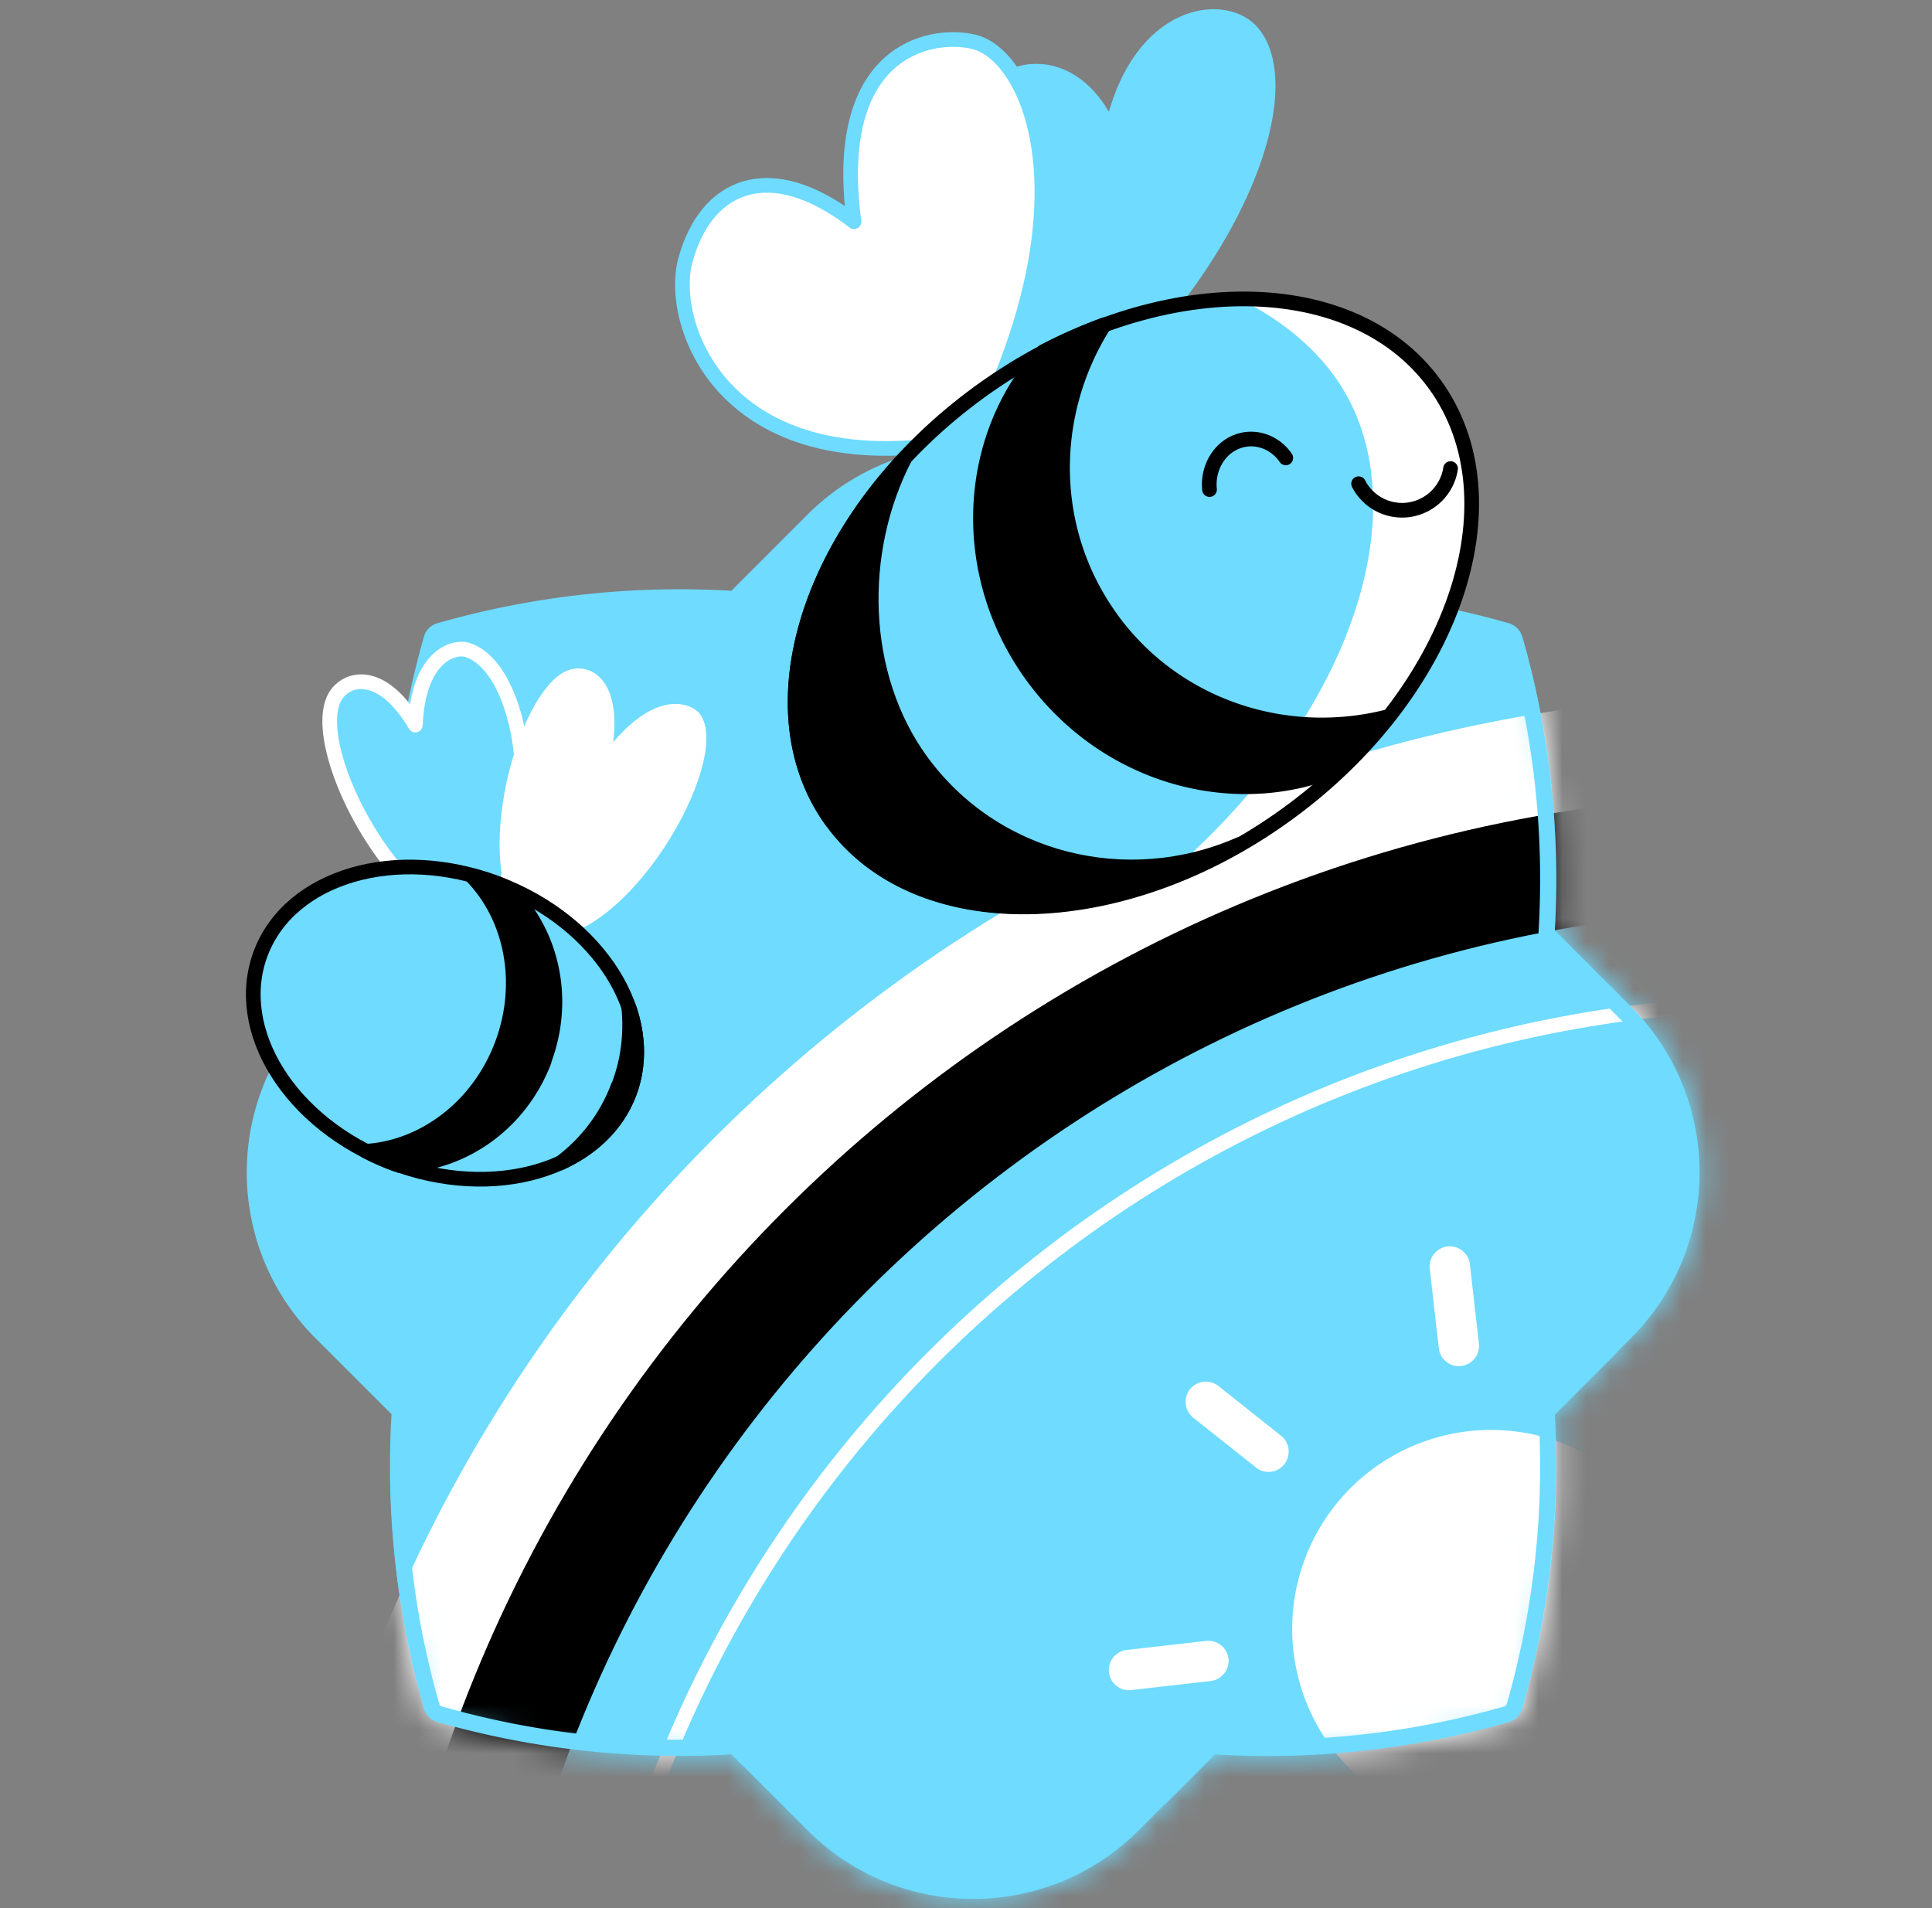
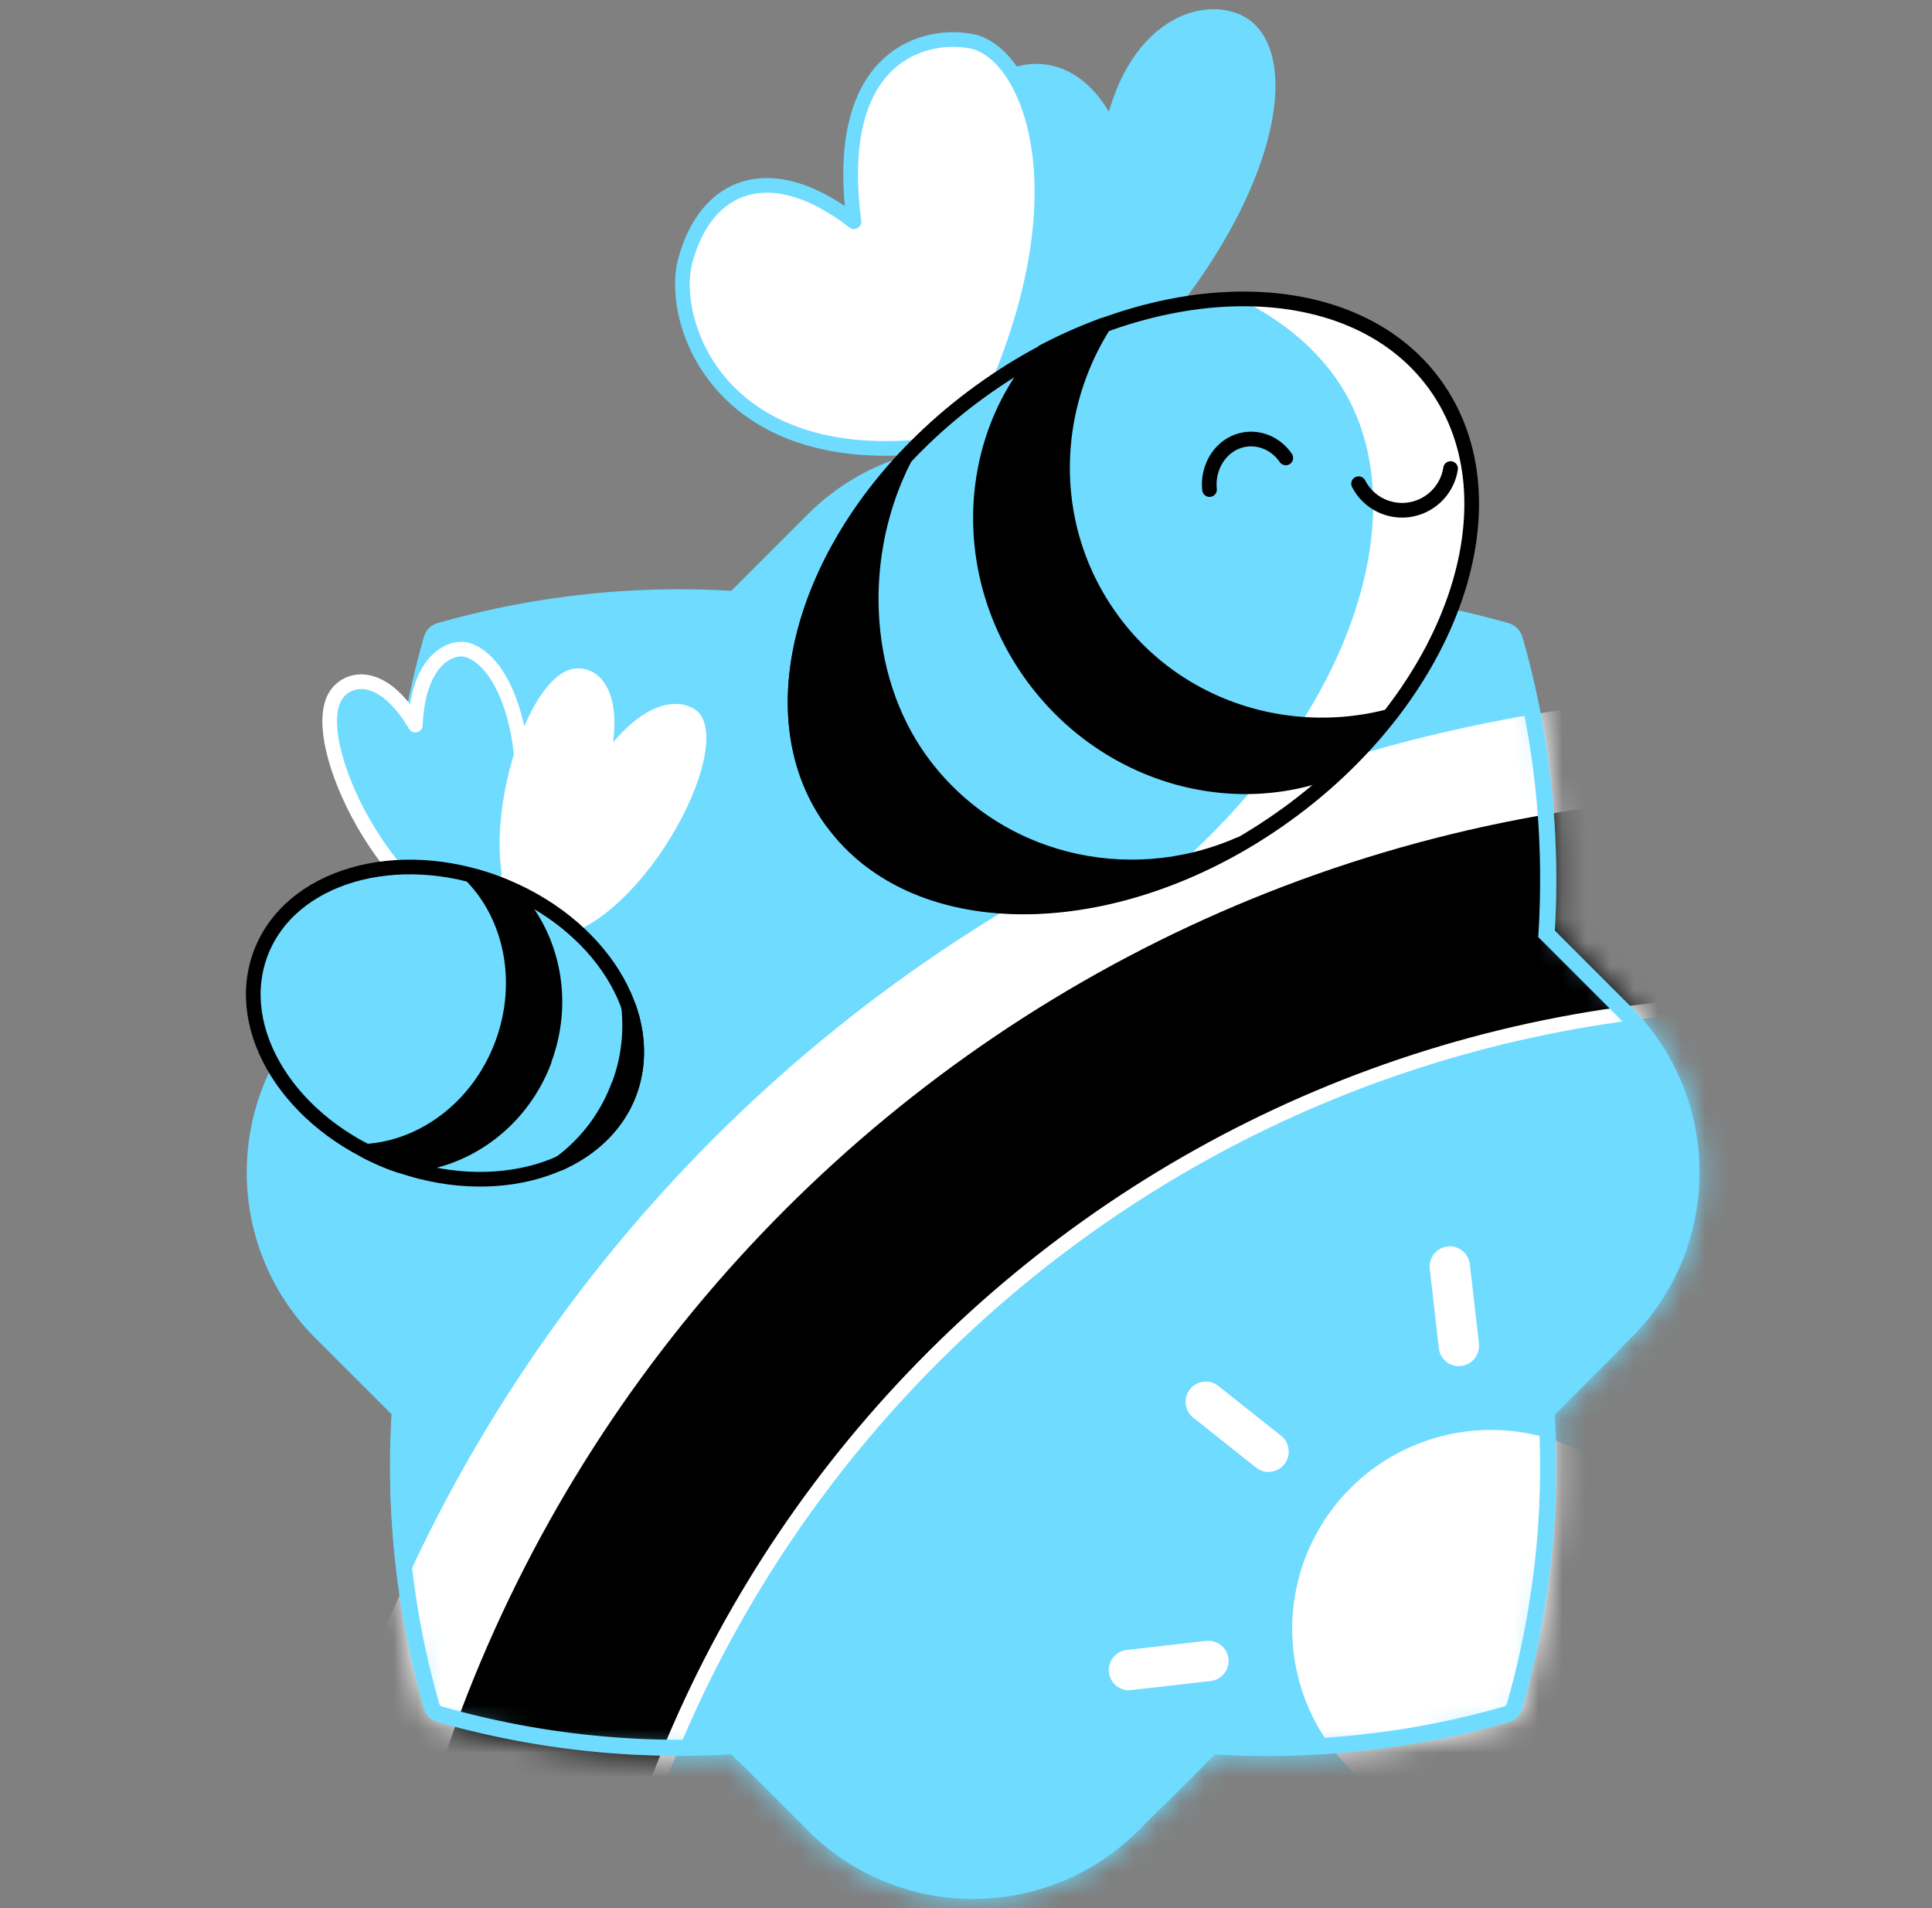
<svg xmlns="http://www.w3.org/2000/svg" width="81" height="80" fill="none">
  <rect width="100%" height="100%" fill="#808080" stroke="none" />
  <g clip-path="url(#a)">
    <path fill="#6EDBFF" d="M65.186 39.025a36.895 36.895 0 0 0-1.362-12.328.85.85 0 0 0-.558-.566 37.092 37.092 0 0 0-12.328-1.361l-3.196-3.197c-3.83-3.83-10.054-3.83-13.884 0l-3.196 3.197a36.898 36.898 0 0 0-12.328 1.36.807.807 0 0 0-.558.559 36.875 36.875 0 0 0-1.361 12.328l-3.197 3.196c-3.83 3.83-3.83 10.054 0 13.884l3.197 3.196a36.824 36.824 0 0 0 1.36 12.32c.077.27.288.482.559.566a37.092 37.092 0 0 0 12.328 1.361l3.196 3.197c3.83 3.838 10.054 3.838 13.884 0l3.196-3.197a36.895 36.895 0 0 0 12.328-1.36.822.822 0 0 0 .558-.559 37.092 37.092 0 0 0 1.362-12.328l3.196-3.196c3.83-3.83 3.83-10.054 0-13.884l-3.197-3.196v.008Z" />
    <mask id="b" width="62" height="62" x="10" y="18" maskUnits="userSpaceOnUse" style="mask-type:luminance">
      <path fill="#fff" d="M65.186 39.025a36.895 36.895 0 0 0-1.362-12.328.85.85 0 0 0-.558-.566 37.092 37.092 0 0 0-12.328-1.361l-3.196-3.197c-3.83-3.83-10.054-3.83-13.884 0l-3.196 3.197a36.898 36.898 0 0 0-12.328 1.36.807.807 0 0 0-.558.559 36.875 36.875 0 0 0-1.361 12.328l-3.197 3.196c-3.83 3.83-3.83 10.054 0 13.884l3.197 3.196a36.824 36.824 0 0 0 1.36 12.32c.077.27.288.482.559.566a37.092 37.092 0 0 0 12.328 1.361l3.196 3.197c3.83 3.838 10.054 3.838 13.884 0l3.196-3.197a36.895 36.895 0 0 0 12.328-1.36.822.822 0 0 0 .558-.559 37.092 37.092 0 0 0 1.362-12.328l3.196-3.196c3.83-3.83 3.83-10.054 0-13.884l-3.197-3.196v.008Z" />
    </mask>
    <g mask="url(#b)">
      <path fill="#fff" stroke="#fff" stroke-linecap="round" stroke-linejoin="round" stroke-width=".615" d="M74.994 156.192c35.023 0 63.415-28.392 63.415-63.416 0-35.023-28.392-63.415-63.415-63.415-35.024 0-63.416 28.392-63.416 63.415 0 35.024 28.392 63.416 63.416 63.416Z" />
      <path fill="#000" stroke="#000" stroke-linecap="round" stroke-linejoin="round" stroke-width=".615" d="M74.994 151.964c32.688 0 59.188-26.499 59.188-59.188 0-32.688-26.5-59.188-59.188-59.188-32.689 0-59.188 26.5-59.188 59.188 0 32.689 26.499 59.188 59.188 59.188Z" />
-       <path fill="#6EDBFF" stroke="#000" stroke-linecap="round" stroke-linejoin="round" stroke-width=".615" d="M74.993 147.736c30.354 0 54.961-24.606 54.961-54.96 0-30.353-24.607-54.96-54.96-54.96-30.354 0-54.96 24.606-54.96 54.96s24.606 54.96 54.96 54.96Z" />
      <path fill="#6EDBFF" stroke="#fff" stroke-linecap="round" stroke-linejoin="round" stroke-width=".615" d="M74.994 143.509c28.019 0 50.733-22.714 50.733-50.732 0-28.02-22.714-50.733-50.733-50.733S24.262 64.758 24.262 92.777c0 28.018 22.713 50.732 50.732 50.732Z" />
      <path fill="#fff" d="M62.513 76.626a8.337 8.337 0 1 0 0-16.674 8.337 8.337 0 0 0 0 16.674ZM61.16 57.28a.849.849 0 0 1-.837-.752l-.38-3.332a.852.852 0 0 1 .744-.938c.456-.051.88.279.938.744l.38 3.331c.051.465-.278.88-.743.939h-.093l-.009.008ZM53.18 61.711a.813.813 0 0 1-.525-.186l-2.63-2.088a.854.854 0 0 1-.135-1.192.854.854 0 0 1 1.192-.136l2.63 2.089c.363.287.423.82.135 1.192a.845.845 0 0 1-.66.321h-.008ZM47.328 70.868a.848.848 0 0 1-.093-1.69l3.331-.381a.85.85 0 0 1 .939.744c.05.465-.28.88-.745.938l-3.33.38h-.094l-.008.01Z" />
    </g>
    <path fill="#6EDBFF" d="m67.19 56.342-2.487 2.486-.211.212.017.304a36.27 36.27 0 0 1-1.336 12.1.171.171 0 0 1-.102.101 36.053 36.053 0 0 1-9.96 1.395c-.71 0-1.429-.017-2.14-.059l-.304-.017-.211.212-2.13 2.13.523.44 2.089-2.088a36.89 36.89 0 0 0 12.32-1.353.822.822 0 0 0 .558-.558 37.092 37.092 0 0 0 1.36-12.328l2.622-2.622-.617-.338.008-.017ZM31.136 73.076l-.212-.212-.304.017a36.39 36.39 0 0 1-12.1-1.336.172.172 0 0 1-.101-.101 35.88 35.88 0 0 1-1.387-9.75l-.668.305a36.897 36.897 0 0 0 1.412 9.63c.076.271.288.483.558.567a36.95 36.95 0 0 0 10.155 1.421c.727 0 1.446-.017 2.173-.068l.49.49.128-.828-.144-.144v.009ZM65.186 39.026a37.027 37.027 0 0 0-1.32-12.168l-.608.347a36.148 36.148 0 0 1 1.251 11.779l-.017.304.212.211 3.196 3.196c.44.44.828.914 1.167 1.42l.727-.1a10.104 10.104 0 0 0-1.412-1.802l-3.196-3.196v.009Z" />
    <path fill="#6EDBFF" stroke="#fff" stroke-linecap="round" stroke-linejoin="round" stroke-width=".615" d="M20.38 38.932c-3.88-.397-7.728-8.05-6.223-9.884.592-.719 1.962-.837 3.256 1.353.135-2.976 1.674-3.315 2.173-3.154 2.283.71 3.483 6.866.794 11.685Z" />
    <path fill="#fff" d="M22.536 39.346c-3.238-1.97-.896-10.746 1.42-11.288.905-.21 2.064.533 1.751 3.061 1.928-2.274 3.348-1.598 3.653-1.166 1.37 1.953-3.087 9.74-6.815 9.393h-.009Z" />
    <path fill="#6EDBFF" d="M26.377 45.833c1.229-3.23-1.232-7.163-5.496-8.785-4.264-1.623-8.717-.32-9.946 2.91-1.229 3.23 1.232 7.163 5.496 8.786 4.264 1.622 8.717.319 9.946-2.91Z" />
    <path stroke="#000" stroke-linecap="round" stroke-linejoin="round" stroke-width=".615" d="M26.377 45.833c1.229-3.23-1.232-7.163-5.496-8.785-4.264-1.623-8.717-.32-9.946 2.91-1.229 3.23 1.232 7.163 5.496 8.786 4.264 1.622 8.717.319 9.946-2.91Z" />
    <path fill="#000" stroke="#000" stroke-linecap="round" stroke-linejoin="round" stroke-width=".615" d="M22.806 44.48c1.015-2.673.288-5.556-1.615-7.298-.101-.042-.203-.093-.304-.127a9.853 9.853 0 0 0-1.142-.355c1.691 1.708 2.283 4.498 1.294 7.111-.99 2.613-3.289 4.304-5.69 4.456.346.178.71.347 1.09.49.102.043.212.068.313.11 2.58-.042 5.04-1.707 6.063-4.38l-.009-.008ZM25.919 45.536a7.119 7.119 0 0 1-2.436 3.23c1.345-.609 2.393-1.598 2.9-2.926.44-1.167.398-2.426-.025-3.627.11 1.074 0 2.215-.431 3.323h-.008Z" />
    <path fill="#6EDBFF" d="M45.113 17.422c-7.17-2.833-5.919-11.238-4.532-13.115 1.674-2.257 4.397-2.207 5.91.38C47.82.055 51.471-.325 52.74 1.163c2.14 2.52-.39 9.969-7.627 16.26Z" />
    <path fill="#fff" stroke="#6EDBFF" stroke-linecap="round" stroke-linejoin="round" stroke-width=".615" d="M40.801 18.403c-10.425 2.122-12.785-4.786-12.074-7.458.845-3.196 3.534-4.388 7.077-1.649-.947-7.12 3.112-7.973 4.997-7.55 2.36.532 5.09 6.654 0 16.648v.009Z" />
    <path fill="#6EDBFF" d="M53.943 34.147c6.981-5.058 9.765-13.128 6.217-18.025-3.548-4.897-12.083-4.768-19.064.29-6.982 5.057-9.765 13.127-6.217 18.024 3.548 4.897 12.083 4.768 19.064-.29Z" />
    <path fill="#fff" d="M53.94 34.13c6.984-5.056 9.766-13.123 6.215-18.018-1.767-2.436-4.77-3.628-8.202-3.585 2.816 1.403 4.033 3.153 4.6 4.227 2.756 5.268-.161 13.681-7.898 20.175a20.857 20.857 0 0 0 5.285-2.799Z" />
    <path fill="#000" stroke="#000" stroke-linecap="round" stroke-linejoin="round" stroke-width=".615" d="M46.593 25.936c-2.697-3.72-2.655-8.599-.296-12.32-.854.314-1.708.686-2.562 1.134-3.264 3.61-3.568 9.292-.465 13.58 3.112 4.286 8.6 5.766 13.047 3.796a21.492 21.492 0 0 0 1.877-2.08c-4.27 1.09-8.92-.398-11.61-4.118l.01.008Z" />
    <path fill="#000" stroke="#000" stroke-linecap="round" stroke-linejoin="round" stroke-width=".615" d="M34.882 34.426c3.213 4.439 10.535 4.735 17.072.98-4.685 2.047-10.274.71-13.343-3.517-2.587-3.568-2.714-8.734-.676-12.683-4.575 4.904-6.012 11.161-3.061 15.228l.008-.008Z" />
    <path stroke="#000" stroke-linecap="round" stroke-linejoin="round" stroke-width=".615" d="M56.96 20.28a2.05 2.05 0 0 0 2.13 1.09 2.063 2.063 0 0 0 1.726-1.725M50.71 20.525c-.093-.896.406-1.742 1.184-2.02.727-.263 1.547.016 2.013.693" />
    <path stroke="#000" stroke-linecap="round" stroke-linejoin="round" stroke-width=".615" d="M53.943 34.147c6.981-5.058 9.765-13.128 6.217-18.025-3.548-4.897-12.083-4.768-19.064.29-6.982 5.057-9.765 13.127-6.217 18.024 3.548 4.897 12.083 4.768 19.064-.29Z" />
  </g>
  <defs>
    <clipPath id="a">
      <path fill="#fff" d="M.25 0h80v80h-80z" />
    </clipPath>
  </defs>
</svg>